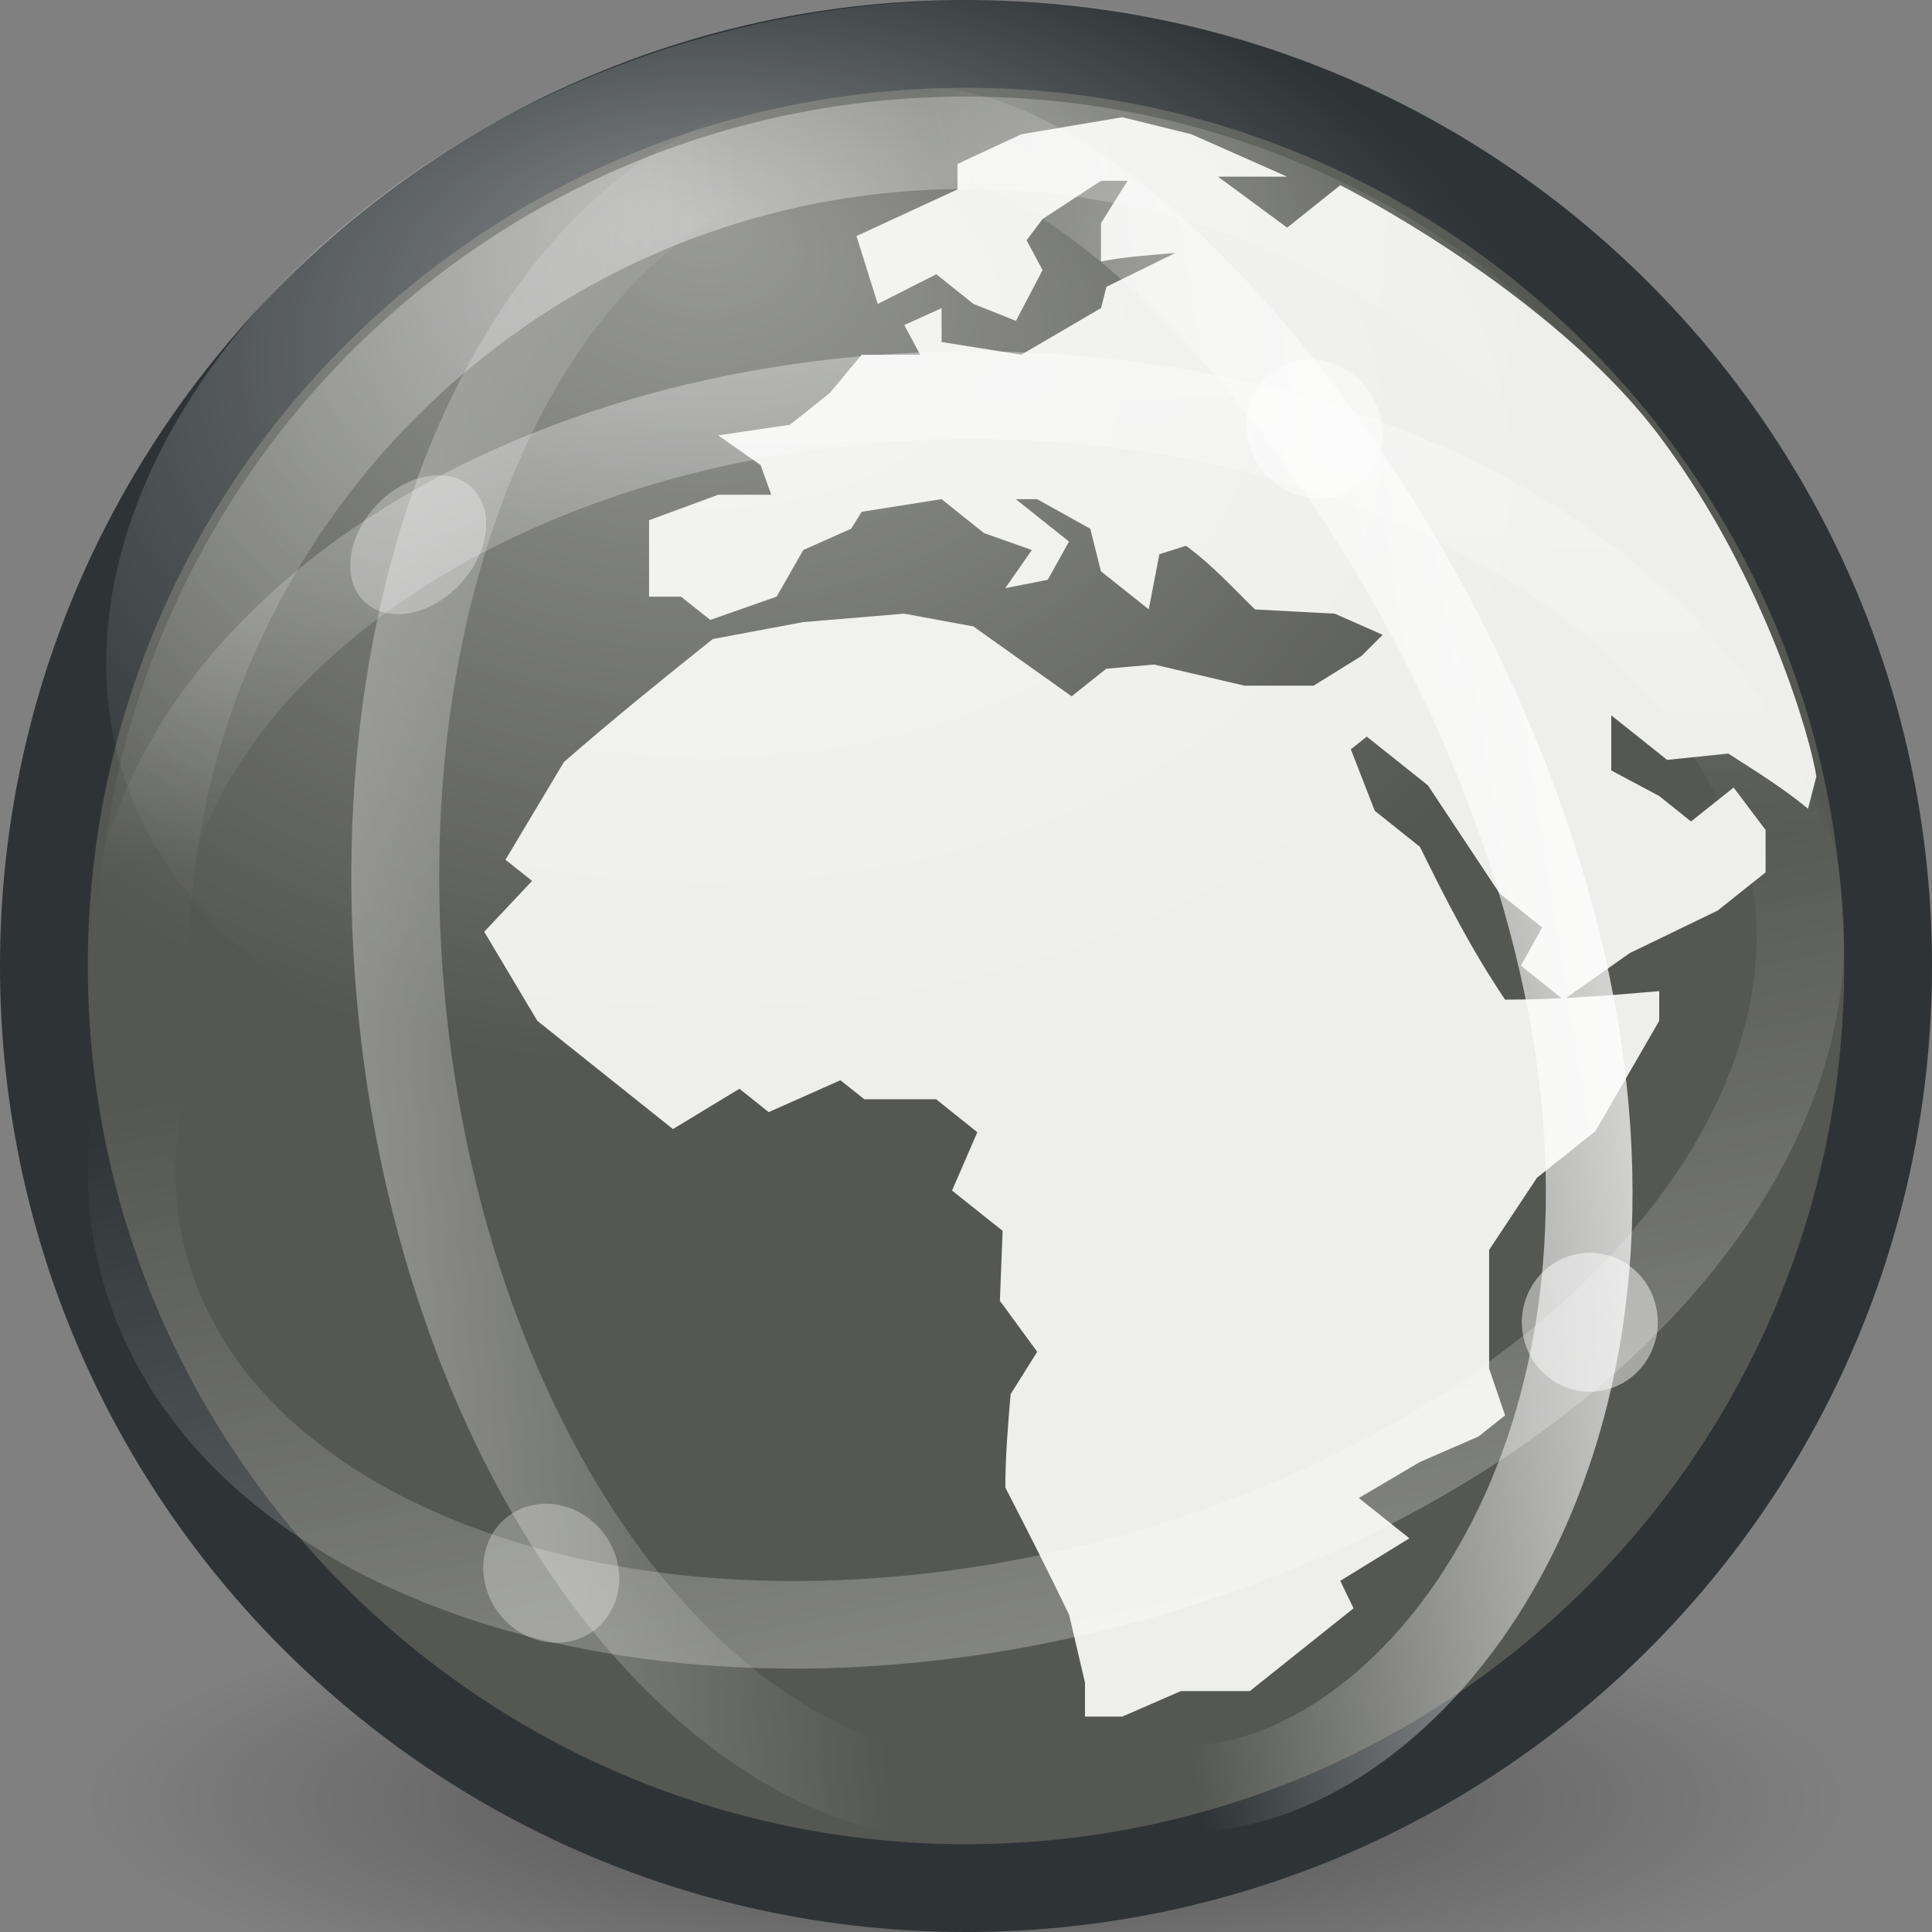
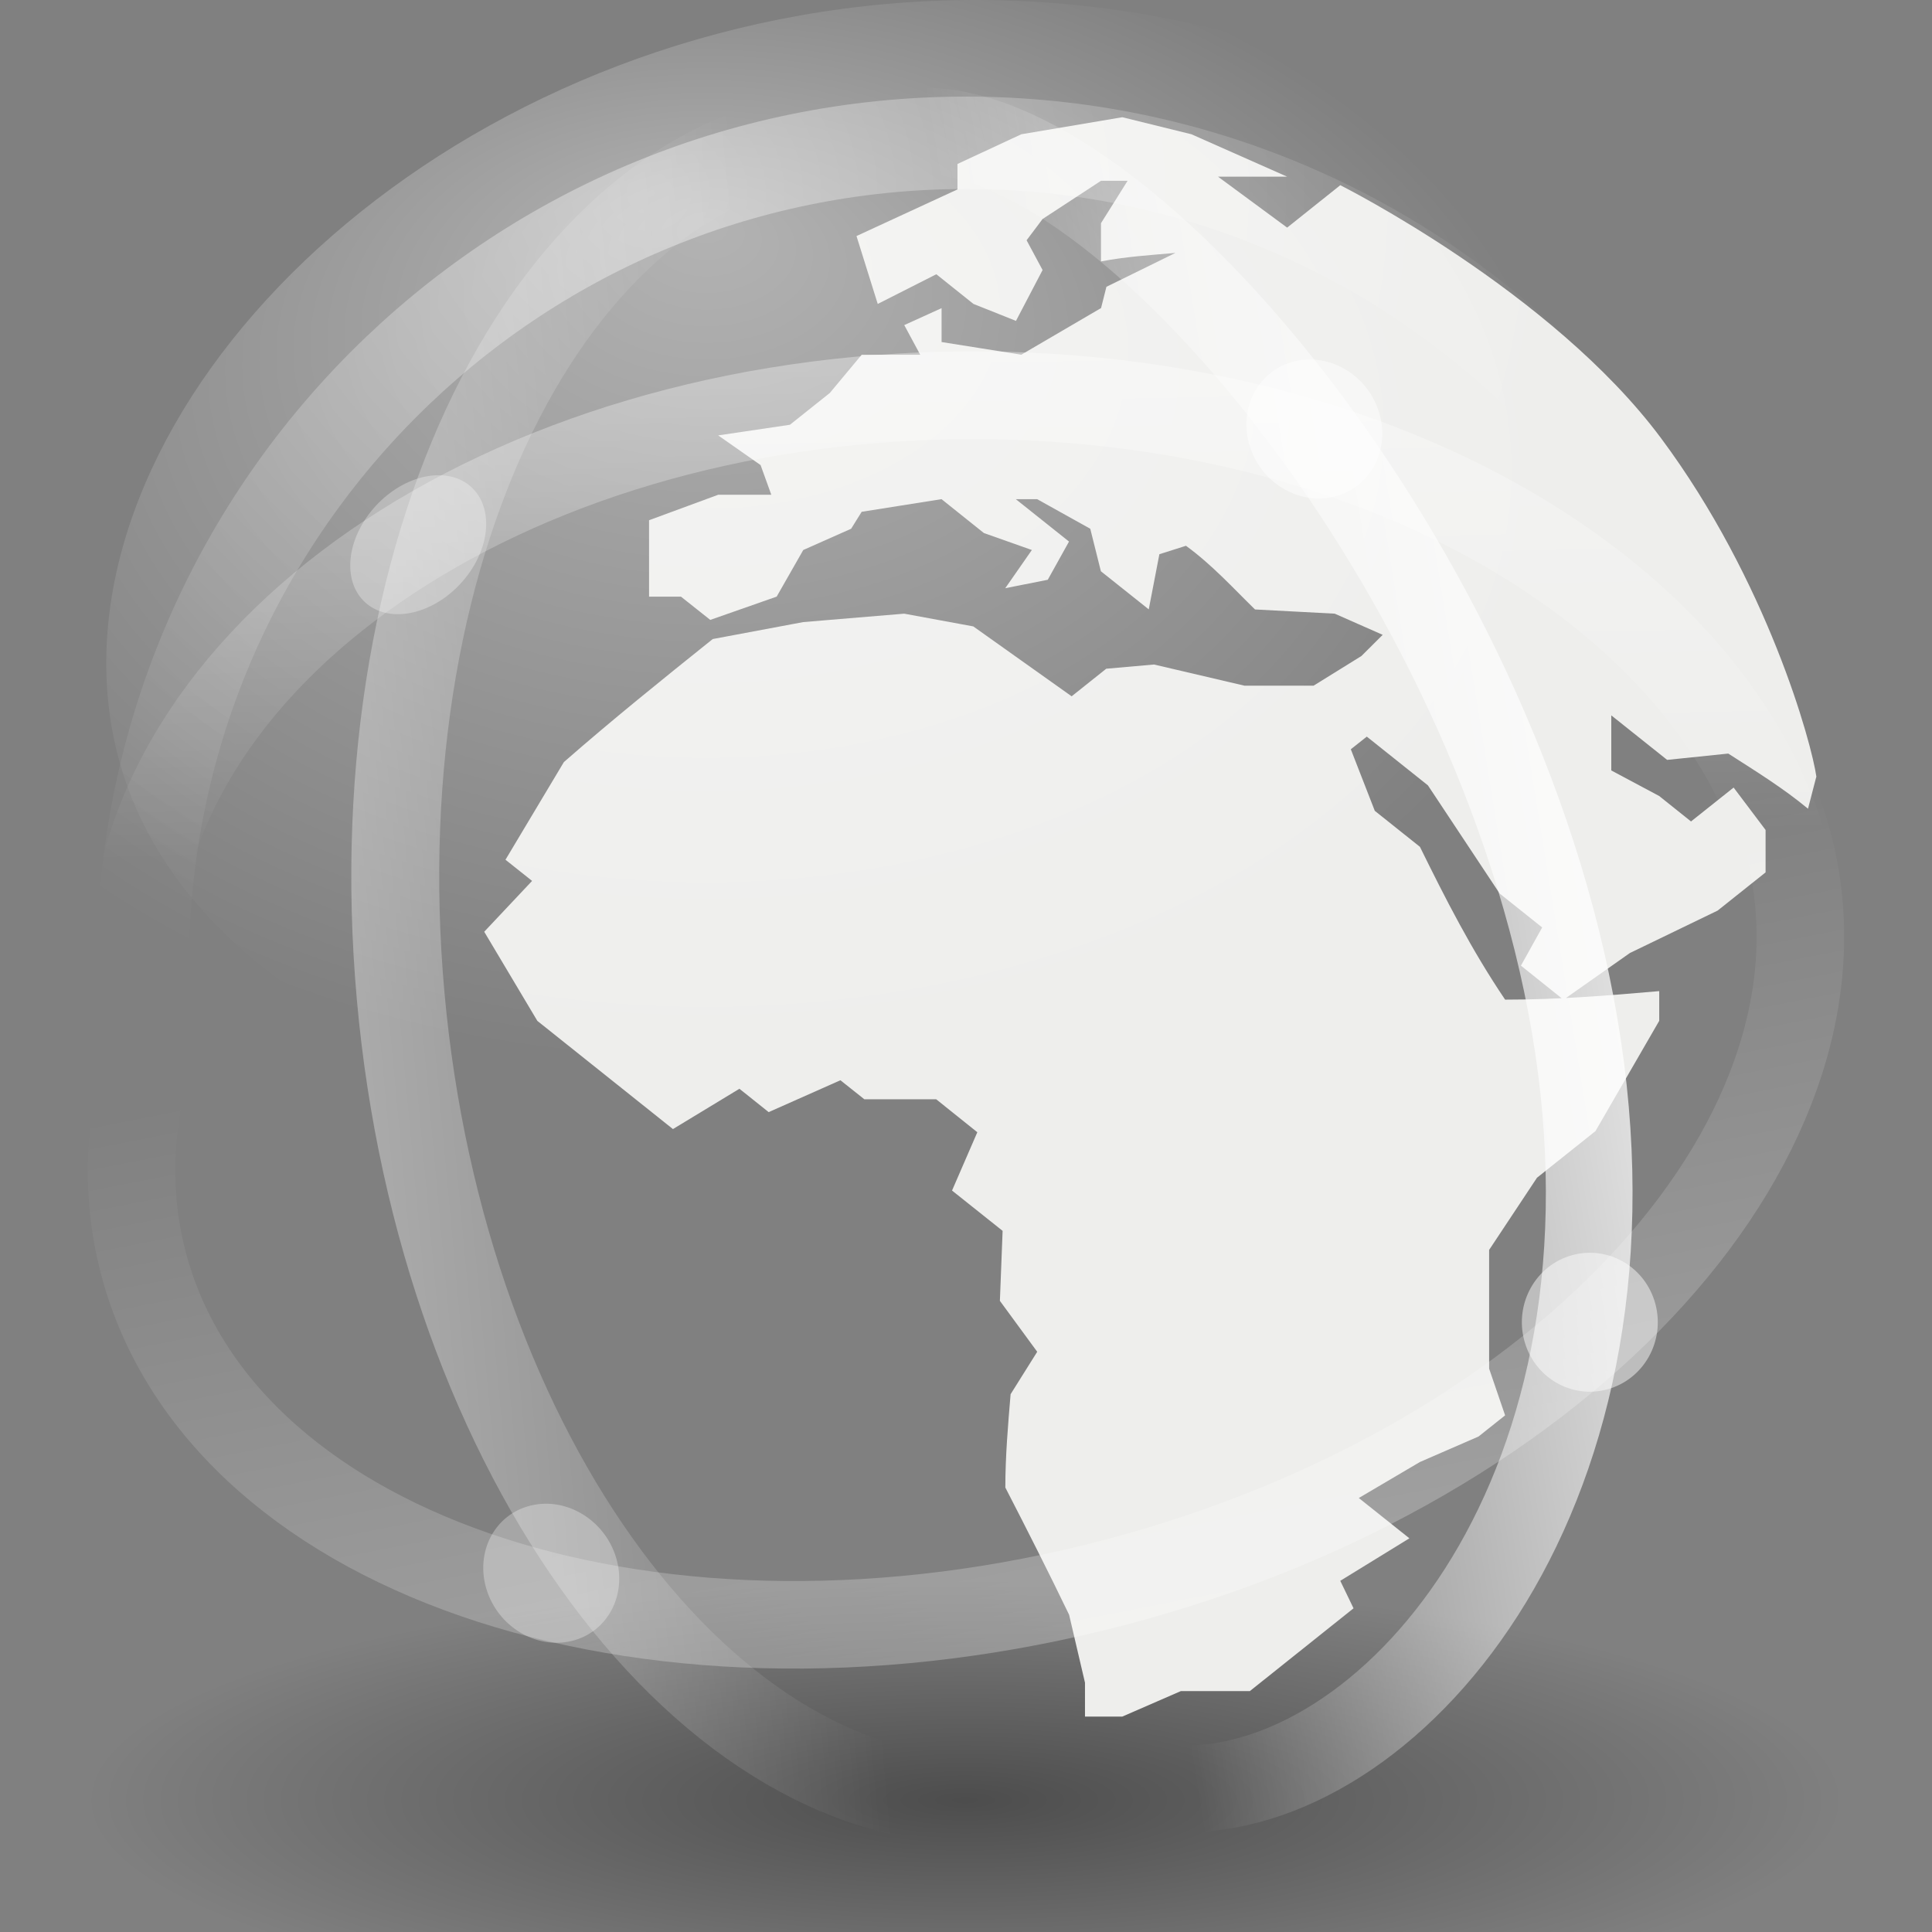
<svg xmlns="http://www.w3.org/2000/svg" xmlns:ns1="http://www.inkscape.org/namespaces/inkscape" xmlns:ns2="http://sodipodi.sourceforge.net/DTD/sodipodi-0.dtd" xmlns:xlink="http://www.w3.org/1999/xlink" id="svg11300" height="22" width="22" version="1.0" ns1:version="0.48.3.1 r9886" ns2:docname="internet.svg" ns1:export-filename="/home/crep/desktop/applications-internet.png" ns1:export-xdpi="73.639999" ns1:export-ydpi="73.639999">
  <rect width="100%" height="100%" fill="#808080" stroke="none" />
  <ns2:namedview pagecolor="#ffffff" bordercolor="#666666" borderopacity="1" objecttolerance="10" gridtolerance="10" guidetolerance="10" ns1:pageopacity="0" ns1:pageshadow="2" ns1:window-width="1625" ns1:window-height="1026" id="namedview43" showgrid="false" ns1:zoom="15.170655" ns1:cx="-0.42694966" ns1:cy="25.572501" ns1:window-x="55" ns1:window-y="24" ns1:window-maximized="1" ns1:current-layer="svg11300" />
  <defs id="defs3">
    <linearGradient id="linearGradient3156">
      <stop id="stop3158" style="stop-color:#fff" offset="0" />
      <stop id="stop3160" style="stop-color:#fff;stop-opacity:0" offset="1" />
    </linearGradient>
    <linearGradient id="linearGradient5575" y2="24.654" xlink:href="#linearGradient3156" gradientUnits="userSpaceOnUse" x2="29.725" gradientTransform="matrix(-.081 -.539 .245 .008 8.367 28.1)" y1="55.647" x1="30.502" />
    <linearGradient id="linearGradient5577" y2="20.664" xlink:href="#linearGradient3156" gradientUnits="userSpaceOnUse" x2="28.29" gradientTransform="matrix(-.049 -.542 .339 -.019 3.655 28.93)" y1="-2.31" x1="28.221" />
    <linearGradient id="linearGradient5579" y2="20.664" xlink:href="#linearGradient3156" gradientUnits="userSpaceOnUse" x2="28.29" gradientTransform="matrix(.543 -.003 .001 .371 -4.484 4.09)" y1="-.815" x1="27.889" />
    <linearGradient id="linearGradient5581" y2="20.664" xlink:href="#linearGradient3156" gradientUnits="userSpaceOnUse" x2="28.29" gradientTransform="matrix(.534 -.14 .097 .344 -6.573 9.656)" y1="61.853" x1="24.335" />
    <radialGradient id="radialGradient5863" gradientUnits="userSpaceOnUse" cy="4.625" cx="62.625" gradientTransform="matrix(.941 0 0 .235 -47.941 21.412)" r="10.625">
      <stop id="stop8840" offset="0" />
      <stop id="stop8842" style="stop-opacity:0" offset="1" />
    </radialGradient>
    <radialGradient id="radialGradient5552" fy="6.883" xlink:href="#linearGradient3156" gradientUnits="userSpaceOnUse" cy="13.344" cx="21.419" gradientTransform="matrix(.707 0 0 .471 -7.099 1.293)" r="14" />
    <radialGradient id="radialGradient5555" xlink:href="#linearGradient3156" gradientUnits="userSpaceOnUse" cy="33" cx="102.75" gradientTransform="matrix(1.199 0 0 1.1 -115.8 -32.1)" r="9" />
  </defs>
  <g id="g6339" transform="translate(0,-2)">
    <path id="path6401" style="opacity:.4;fill-rule:evenodd;enable-background:new;fill:url(#radialGradient5863)" d="m21 22.5c0 1.381-4.477 2.5-10 2.5-5.523 0-10-1.119-10-2.5s4.477-2.5 10-2.5 10 1.119 10 2.5z" />
-     <path id="path6653" style="stroke-linejoin:round;stroke:#2e3436;stroke-linecap:round;fill:#555753" d="m21.5 13c0 5.796-4.704 10.5-10.5 10.5s-10.5-4.704-10.5-10.5c0-5.796 4.704-10.5 10.5-10.5s10.5 4.704 10.5 10.5z" />
    <path id="path6657" style="fill:#eeeeec" d="m20.682 10.847-0.094 0.362c-0.278-0.231-0.591-0.425-0.908-0.628l-0.696 0.072-0.636-0.507v0.627l0.545 0.291 0.363 0.29 0.485-0.386c0.122 0.161 0.242 0.322 0.364 0.483v0.483l-0.546 0.435-0.999 0.483-0.756 0.532-0.485-0.388 0.242-0.435-0.484-0.386-0.817-1.232-0.696-0.555-0.182 0.144 0.273 0.701 0.514 0.41c0.294 0.597 0.584 1.168 0.97 1.74 0.598 0 1.161-0.045 1.755-0.097v0.338l-0.726 1.256-0.666 0.531-0.545 0.822v1.352l0.182 0.532-0.303 0.241-0.667 0.29-0.696 0.41 0.576 0.459-0.787 0.484 0.151 0.313-1.181 0.943h-0.786l-0.666 0.29h-0.425v-0.386l-0.181-0.774c-0.234-0.485-0.478-0.967-0.726-1.448 0-0.355 0.03-0.708 0.06-1.063l0.303-0.483-0.425-0.58 0.031-0.797-0.576-0.459 0.288-0.664-0.468-0.375h-0.818l-0.273-0.217-0.817 0.363-0.333-0.266-0.757 0.459c-0.514-0.411-1.029-0.822-1.544-1.232l-0.605-1.015 0.545-0.579-0.303-0.241 0.665-1.112c0.547-0.479 1.118-0.939 1.695-1.401l1.03-0.193 1.15-0.096 0.787 0.145 1.12 0.796 0.394-0.314 0.544-0.048 1.03 0.241h0.787l0.545-0.338 0.242-0.241-0.546-0.241-0.908-0.048c-0.252-0.246-0.486-0.506-0.786-0.725l-0.303 0.096-0.121 0.628-0.545-0.434-0.121-0.484-0.605-0.337h-0.243l0.606 0.483-0.242 0.435-0.484 0.096 0.303-0.435-0.546-0.193-0.483-0.386-0.909 0.144-0.12 0.193-0.545 0.242-0.303 0.531-0.756 0.265-0.334-0.265h-0.363v-0.87l0.787-0.29h0.605l-0.122-0.338-0.483-0.338 0.817-0.121 0.454-0.362 0.363-0.435h0.667l-0.182-0.338 0.425-0.193v0.386l0.908 0.144 0.908-0.531 0.061-0.242 0.786-0.386c-0.285 0.025-0.569 0.043-0.848 0.097v-0.435l0.303-0.483h-0.303l-0.665 0.435-0.182 0.242 0.182 0.339-0.303 0.579-0.484-0.193-0.423-0.338-0.667 0.338-0.242-0.773 1.15-0.531v-0.29l0.727-0.338 1.15-0.194 0.787 0.194 1.09 0.483h-0.787l0.787 0.58 0.605-0.483s2.408 1.208 3.652 2.88c1.21 1.626 1.717 3.475 1.77 3.859z" />
    <path id="path6661" style="opacity:.4;stroke-linejoin:round;stroke:url(#radialGradient5555);stroke-linecap:round;stroke-width:1.052;fill:none" d="m20.374 13c0 5.175-4.199 9.374-9.374 9.374s-9.374-4.2-9.374-9.374 4.199-9.374 9.374-9.374 9.374 4.2 9.374 9.374z" />
    <path id="path6663" style="opacity:.4;fill:url(#radialGradient5552)" d="m21.01 9.552c0 3.643-4.435 5.648-9.9 5.648s-9.9-2.005-9.9-5.648 4.435-7.552 9.9-7.552 9.9 3.909 9.9 7.552z" />
    <path id="path6665" style="opacity:.5;stroke:url(#linearGradient5581);stroke-linecap:round;stroke-width:.997;fill:none" d="m20.347 11.545c0.937 3.324-2.489 7.118-7.651 8.474-5.162 1.356-10.107-0.24-11.044-3.565-0.936-3.324 2.49-7.118 7.652-8.473 5.162-1.356 10.107 0.24 11.043 3.564z" />
    <path id="path6667" style="opacity:.5;stroke:url(#linearGradient5579);stroke-linecap:round;stroke-width:1;fill:none" d="m20.5 12.941c0.005 3.59-4.244 6.526-9.49 6.559-5.247 0.033-9.504-2.85-9.509-6.44-0.005-3.59 4.244-6.526 9.49-6.559 5.247-0.033 9.504 2.85 9.509 6.44z" />
    <path id="path6669" style="opacity:.5;stroke:url(#linearGradient5577);stroke-linecap:round;stroke-width:1.001;fill:none" d="m9.65 3.507c3.28-0.187 6.319 3.911 6.788 9.154 0.47 5.243-1.809 9.645-5.088 9.832-3.28 0.188-6.319-3.911-6.788-9.154-0.469-5.243 1.809-9.645 5.089-9.832z" />
    <path id="path6671" style="opacity:.9;stroke:url(#linearGradient5575);stroke-linecap:round;stroke-width:.987;fill:none" d="m10.59 3.495c2.363 0.08 6.601 5.215 7.38 10.427 0.779 5.212-2.196 8.527-4.559 8.447-2.364-0.08-4.911-4.37-5.69-9.582-0.779-5.212 0.505-9.372 2.869-9.292z" />
    <g id="g6673" style="opacity:.6;stroke-width:2.108" transform="matrix(.498 -.138 .135 .509 -1.647 2.042)">
      <path id="path6675" style="opacity:.8;fill:#fff" d="m31.375 37.875c0 0.967-0.783 1.75-1.75 1.75s-1.75-0.783-1.75-1.75 0.783-1.75 1.75-1.75 1.75 0.783 1.75 1.75z" transform="matrix(.857 0 0 .857 4.107 5.036)" />
    </g>
    <g id="g6677" style="opacity:.6;stroke-width:2.111" transform="matrix(.492 -.12 .156 .514 -14.084 4.182)">
      <path id="path6679" style="opacity:.5;fill:#fff" d="m31.375 37.875c0 0.967-0.783 1.75-1.75 1.75s-1.75-0.783-1.75-1.75 0.783-1.75 1.75-1.75 1.75 0.783 1.75 1.75z" transform="matrix(.857 0 0 .857 4.107 5.036)" />
    </g>
    <g id="g6681" style="opacity:.6;stroke-width:2.11" transform="matrix(.477 -.168 .196 .5 -6.452 -6.907)">
      <path id="path6683" style="opacity:.8;fill:#fff" d="m31.375 37.875c0 0.967-0.783 1.75-1.75 1.75s-1.75-0.783-1.75-1.75 0.783-1.75 1.75-1.75 1.75 0.783 1.75 1.75z" transform="matrix(.857 0 0 .857 4.107 5.036)" />
    </g>
    <g id="g6685" style="opacity:.6;stroke-width:2.158" transform="matrix(.516 -.149 -.009 .506 -10.12 -6.375)">
      <path id="path6687" style="opacity:.5;fill:#fff" d="m31.375 37.875c0 0.967-0.783 1.75-1.75 1.75s-1.75-0.783-1.75-1.75 0.783-1.75 1.75-1.75 1.75 0.783 1.75 1.75z" transform="matrix(.857 0 0 .857 4.107 5.036)" />
    </g>
  </g>
</svg>